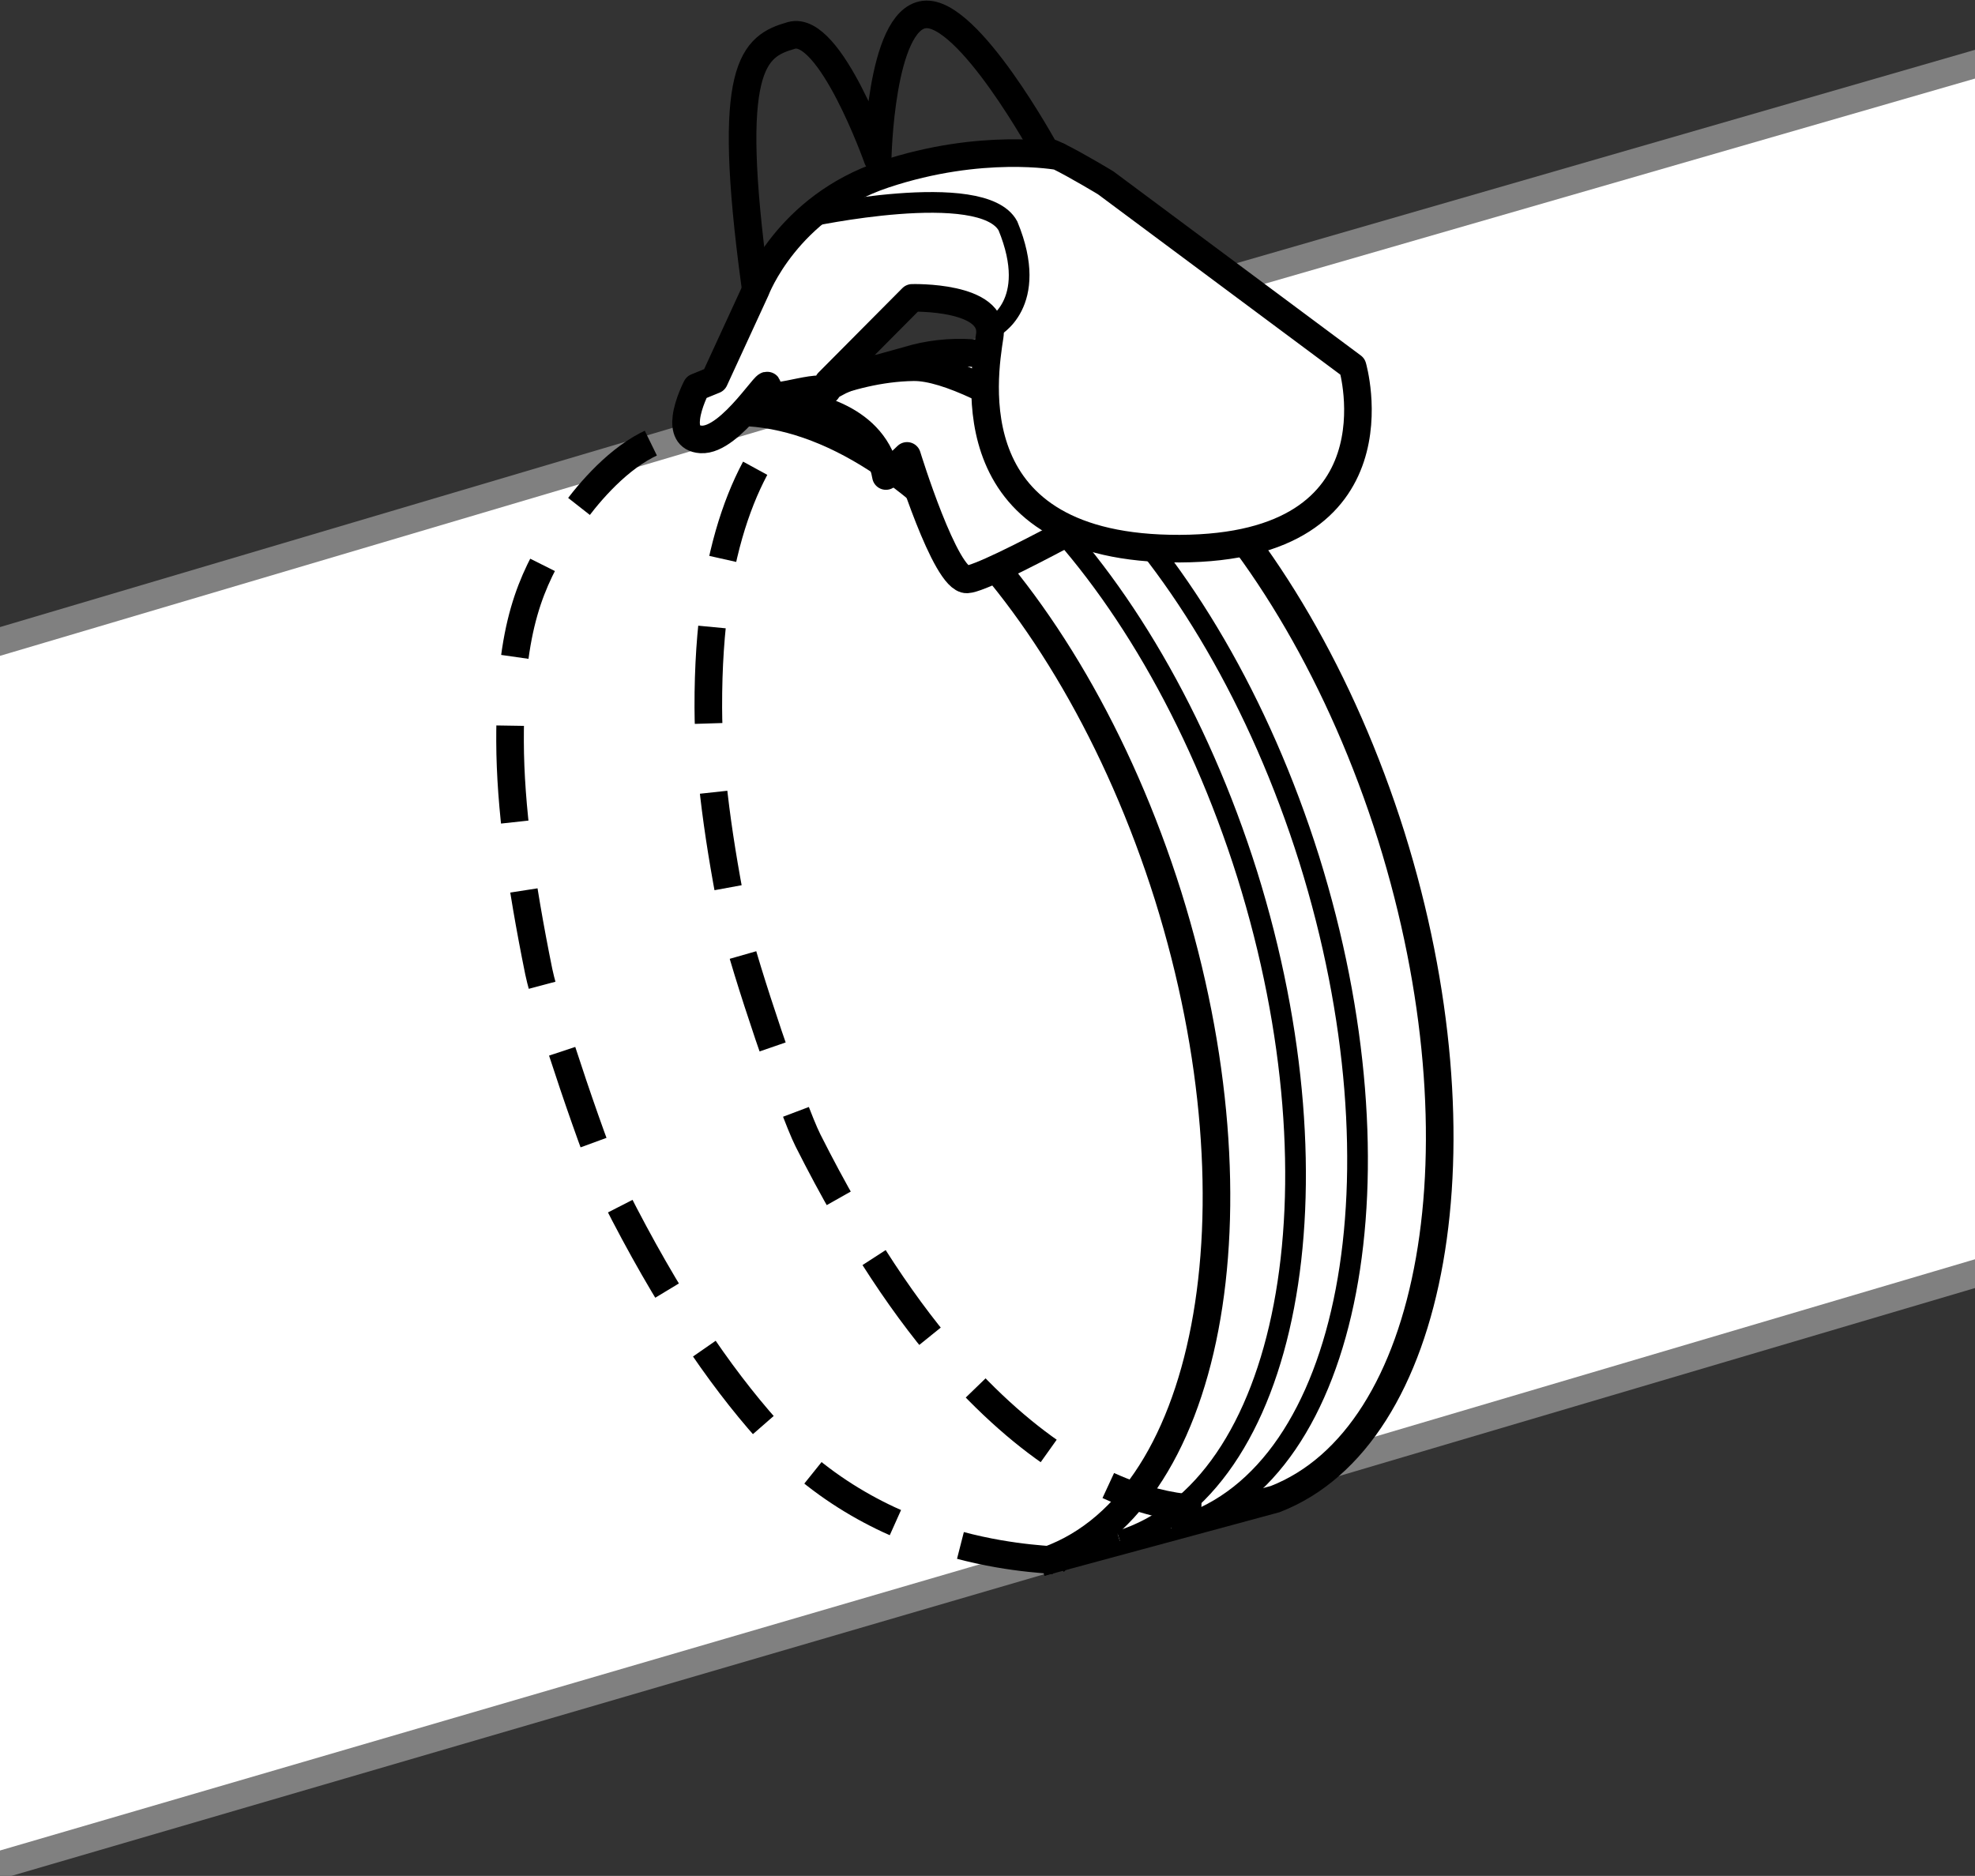
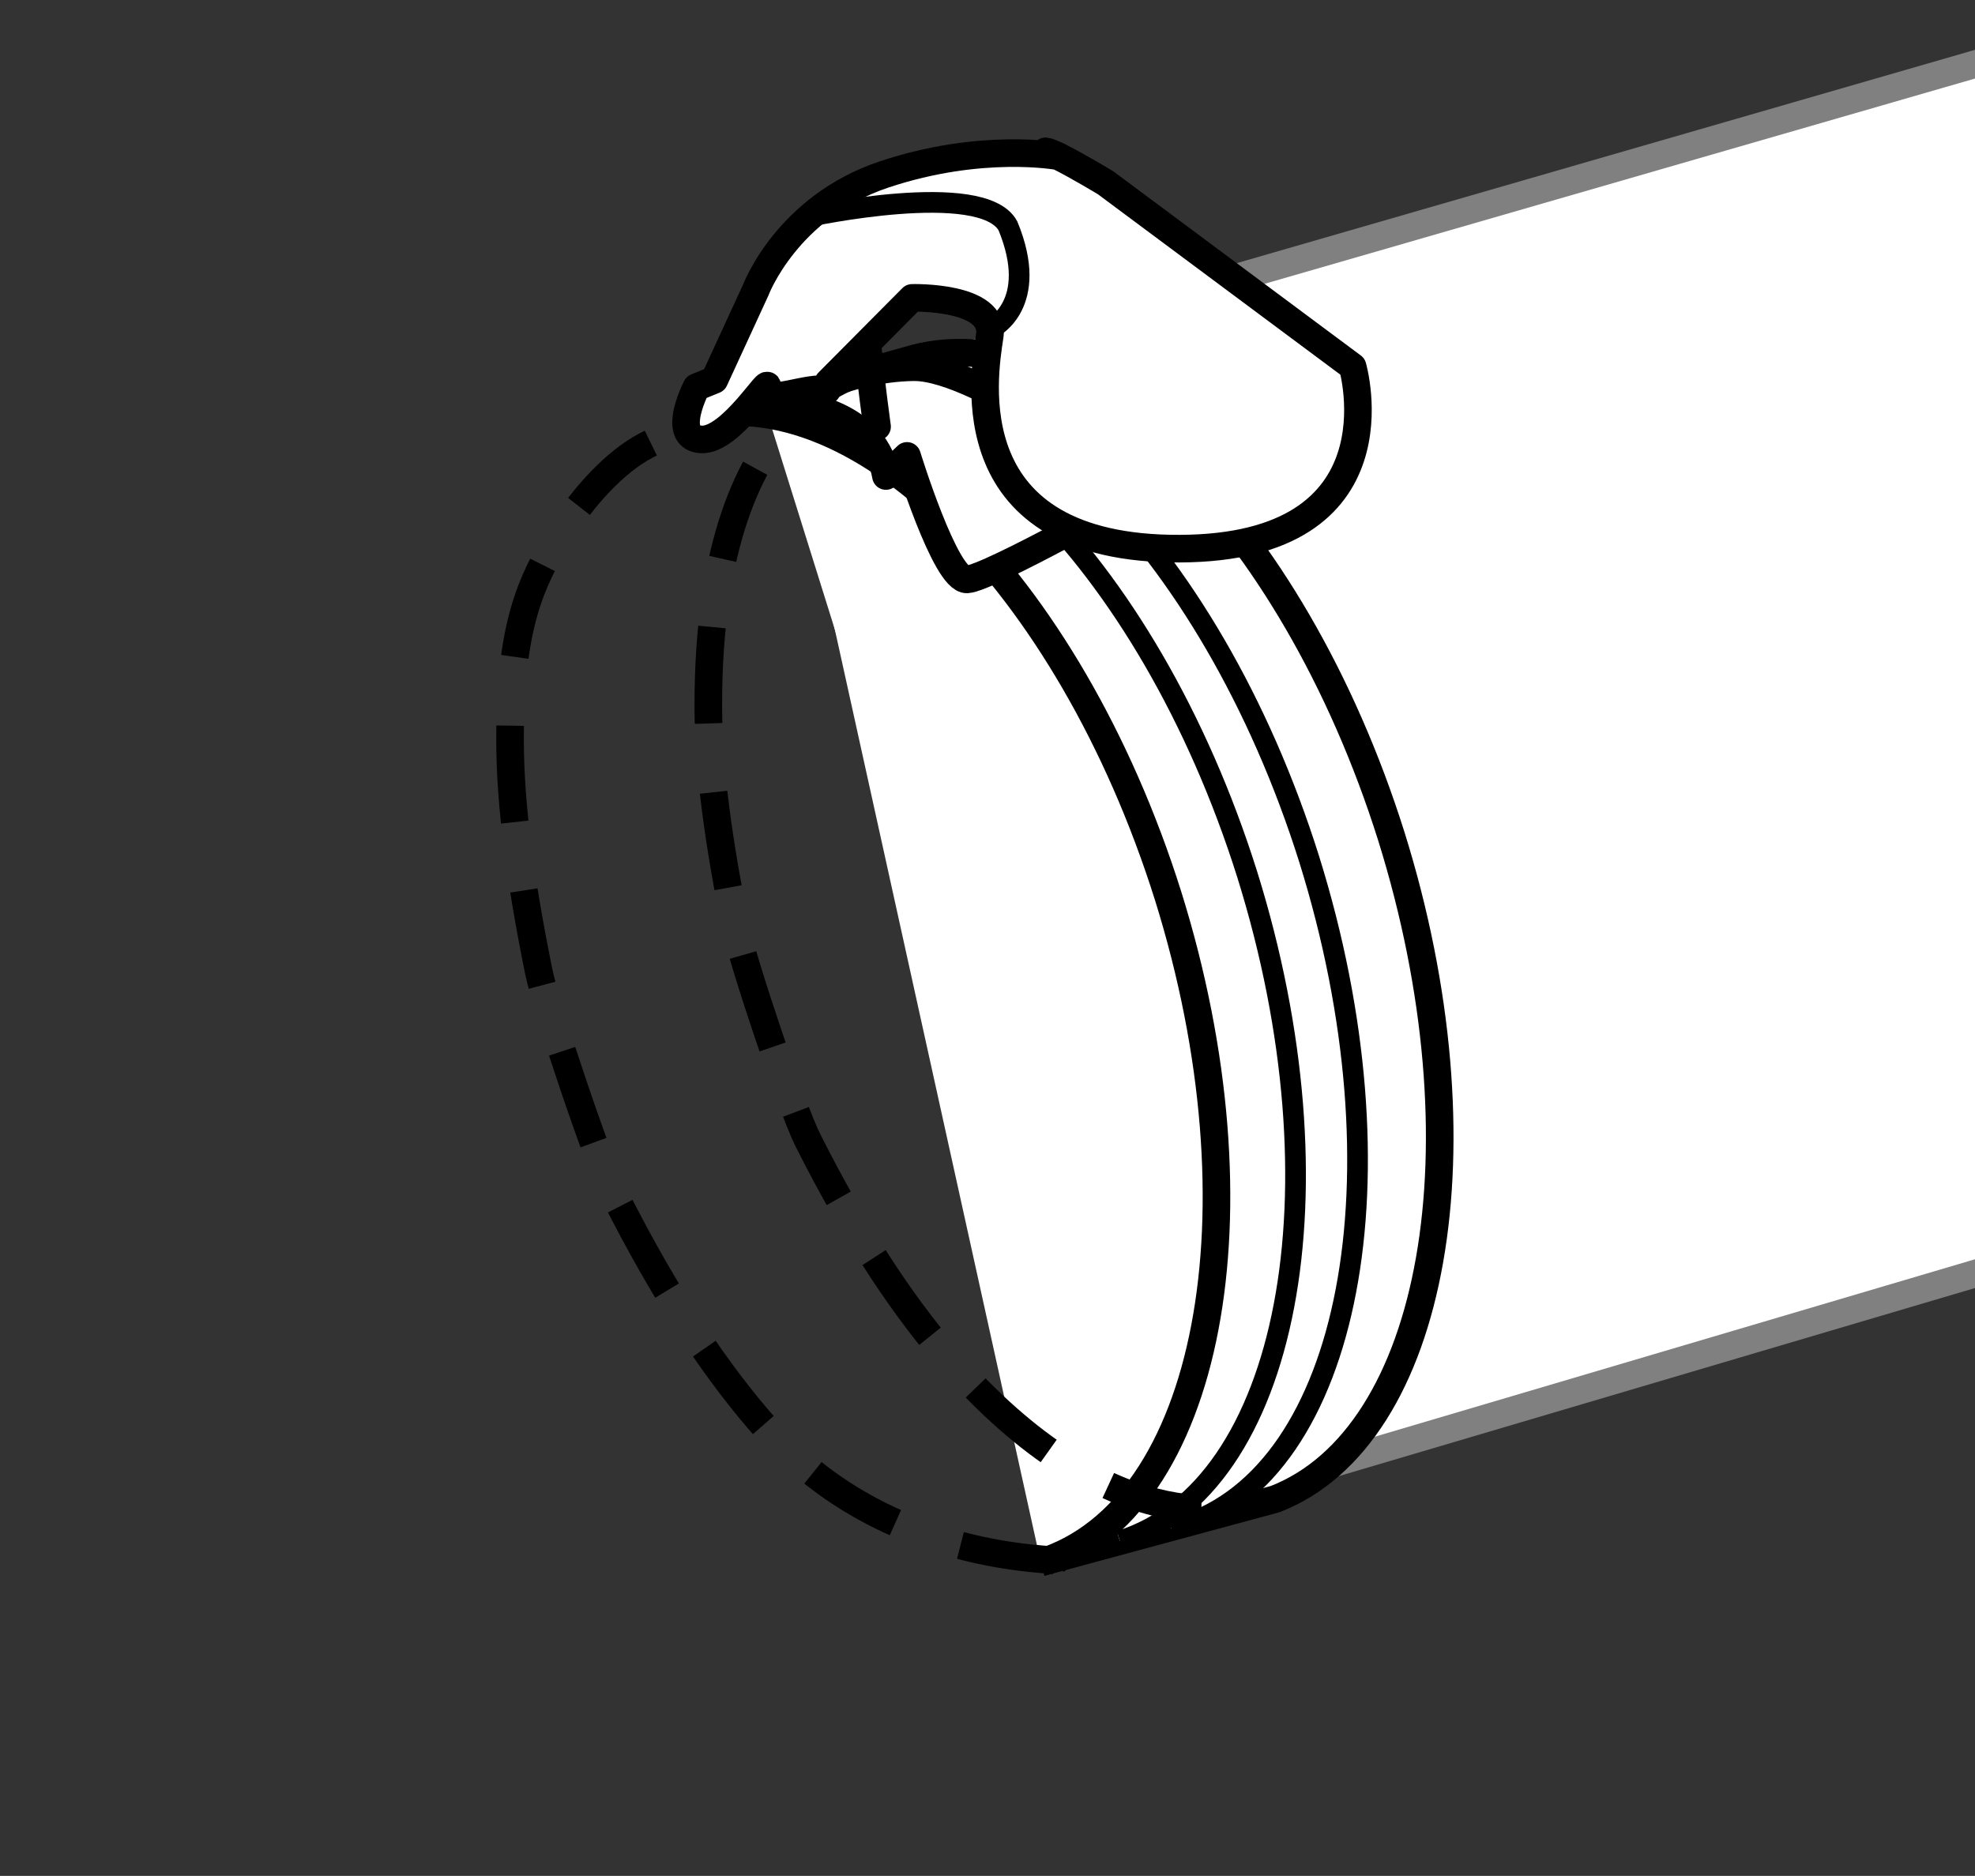
<svg xmlns="http://www.w3.org/2000/svg" xmlns:xlink="http://www.w3.org/1999/xlink" version="1.1" id="image" x="0px" y="0px" width="57.25px" height="54.384px" viewBox="0 0 57.25 54.384" enable-background="new 0 0 57.25 54.384" xml:space="preserve">
  <rect x="0" y="0" width="57.25" height="54.384" fill="#333333" stroke="none" />
  <g>
    <defs>
      <rect id="SVGID_1_" y="-1.57" width="57.25" height="57.5" />
    </defs>
    <clipPath id="SVGID_00000170957810396183454940000007268000192629992850_">
      <use xlink:href="#SVGID_1_" overflow="visible" />
    </clipPath>
    <polyline clip-path="url(#SVGID_00000170957810396183454940000007268000192629992850_)" fill="#FFFFFF" stroke="#808080" stroke-width="0.8" points="   35.635,43.316 58.5,36.555 58.5,1.5 26.219,10.828  " />
-     <polyline clip-path="url(#SVGID_00000170957810396183454940000007268000192629992850_)" fill="#FFFFFF" stroke="#808080" stroke-width="0.8" points="   26.219,10.828 -1.125,18.93 -1.25,54.43 30.793,45.069  " />
  </g>
  <g>
    <path fill="#FFFFFF" stroke="#000000" stroke-width="0.8" d="M30.17,45.299l6.793-1.838   c4.651-1.807,6.161-10.272,3.369-19.212c-2.875-9.135-9.151-15.316-14.047-13.795l-3.587,0.994" />
  </g>
  <g>
    <path fill="#FFFFFF" stroke="#000000" stroke-width="0.6" d="M23.903,11.114c4.896-1.522,11.172,4.66,14.047,13.795   c2.856,9.143,1.211,17.79-3.691,19.325c-0.1,0.031-0.2,0.059-0.301,0.084" />
  </g>
  <g>
    <path fill="#FFFFFF" stroke="#000000" stroke-width="0.6" d="M22.106,11.554c4.896-1.522,11.172,4.66,14.047,13.795   c2.856,9.143,1.211,17.79-3.691,19.325" />
  </g>
  <g>
    <path fill="none" stroke="#000000" stroke-width="0.8" d="M19.814,12.179c4.896-1.522,11.172,4.66,14.047,13.795   c2.856,9.143,1.211,17.79-3.691,19.325" />
  </g>
  <g>
    <path fill="none" stroke="#000000" stroke-width="0.88" d="M21.348,12.336" />
    <path fill="none" stroke="#000000" stroke-width="0.88" d="M23.75,20.488" />
    <path fill="none" stroke="#000000" stroke-width="0.88" d="M26.152,28.639" />
    <path fill="none" stroke="#000000" stroke-width="0.88" d="M28.554,36.791" />
    <path fill="none" stroke="#000000" stroke-width="0.88" d="M30.956,44.942" />
  </g>
  <path fill="#FFFFFF" stroke="#000000" stroke-width="0.8" stroke-linecap="round" stroke-linejoin="round" d="M22.773,11.694  c0,0,0.051,0.002,0.139,0.011c0.538,0.056,2.467,0.377,2.769,2.095l0.612-0.583c0,0,1.11,3.612,1.739,3.581  s5.103-2.562,5.103-2.562s-4.681-3.62-6.659-3.59S22.773,11.694,22.773,11.694z" />
-   <path fill="none" stroke="#000000" stroke-width="0.8" stroke-linecap="round" stroke-linejoin="round" d="M30.677,4.53  c-0.169-0.082-0.304-0.138-0.369-0.143c0,0-2.239-4.116-3.515-3.966s-1.352,4.185-1.352,4.185  s-1.377-3.898-2.5-3.579c-1.112,0.316-1.911,0.886-1.057,7.19c0.008,0.062,0.017,0.124,0.025,0.186" />
+   <path fill="none" stroke="#000000" stroke-width="0.8" stroke-linecap="round" stroke-linejoin="round" d="M30.677,4.53  c-0.169-0.082-0.304-0.138-0.369-0.143s-1.352,4.185-1.352,4.185  s-1.377-3.898-2.5-3.579c-1.112,0.316-1.911,0.886-1.057,7.19c0.008,0.062,0.017,0.124,0.025,0.186" />
  <path fill="#FFFFFF" stroke="#000000" stroke-width="0.8" stroke-linecap="round" stroke-linejoin="round" d="M19.896,12.105  c0.05-0.415,0.293-0.88,0.293-0.88l0.519-0.212c0,0,0,0,1.202-2.611c0,0,0.9-2.405,3.723-3.346  S30.677,4.53,30.677,4.53c0.526,0.257,1.373,0.77,1.373,0.77l7.158,5.327c0,0,1.529,5.255-5.01,5.279  c-6.539,0.024-5.688-4.988-5.509-6.164c0.179-1.176-2.249-1.106-2.249-1.106l-2.431,2.447l-0.036,0.235  c-0.419-0.187-1.916,0.492-1.744-0.051c0.172-0.543-1.027,1.534-1.913,1.472  C19.932,12.713,19.857,12.424,19.896,12.105" />
  <path fill="none" stroke="#000000" stroke-width="0.6" d="M23.401,6.288c0,0,5.08-1.101,5.817,0.262  c0.935,2.272-0.448,2.952-0.448,2.952" />
  <path fill="#FFFFFF" stroke="#000000" stroke-width="0.8" stroke-linecap="round" stroke-linejoin="round" d="M21.884,8.216" />
  <path fill="none" stroke="#000000" stroke-width="0.8" stroke-dasharray="2.8,2" d="M25.5,10.68c0,0-4.996,0.32-4.968,9.833  c0.005,1.801,0.295,3.908,0.794,6.371c0.205,1.01,1.637,5.27,2.095,6.178c1.462,2.903,2.894,5.003,4.24,6.511  c4.847,5.435,8.578,4.006,8.578,4.006" />
  <path fill="none" stroke="#000000" stroke-width="0.8" stroke-dasharray="2.8,2" d="M30.593,45.253  c0.126-0.096-4.848,0.122-8.341-3.795c-1.41-1.581-2.909-3.78-4.441-6.82c-0.479-0.951-1.979-5.413-2.194-6.471  c-0.523-2.58-0.827-4.787-0.832-6.673c-0.01-3.431,0.628-4.628,1.417-5.974c0,0,1.933-3.287,4.079-2.9" />
</svg>